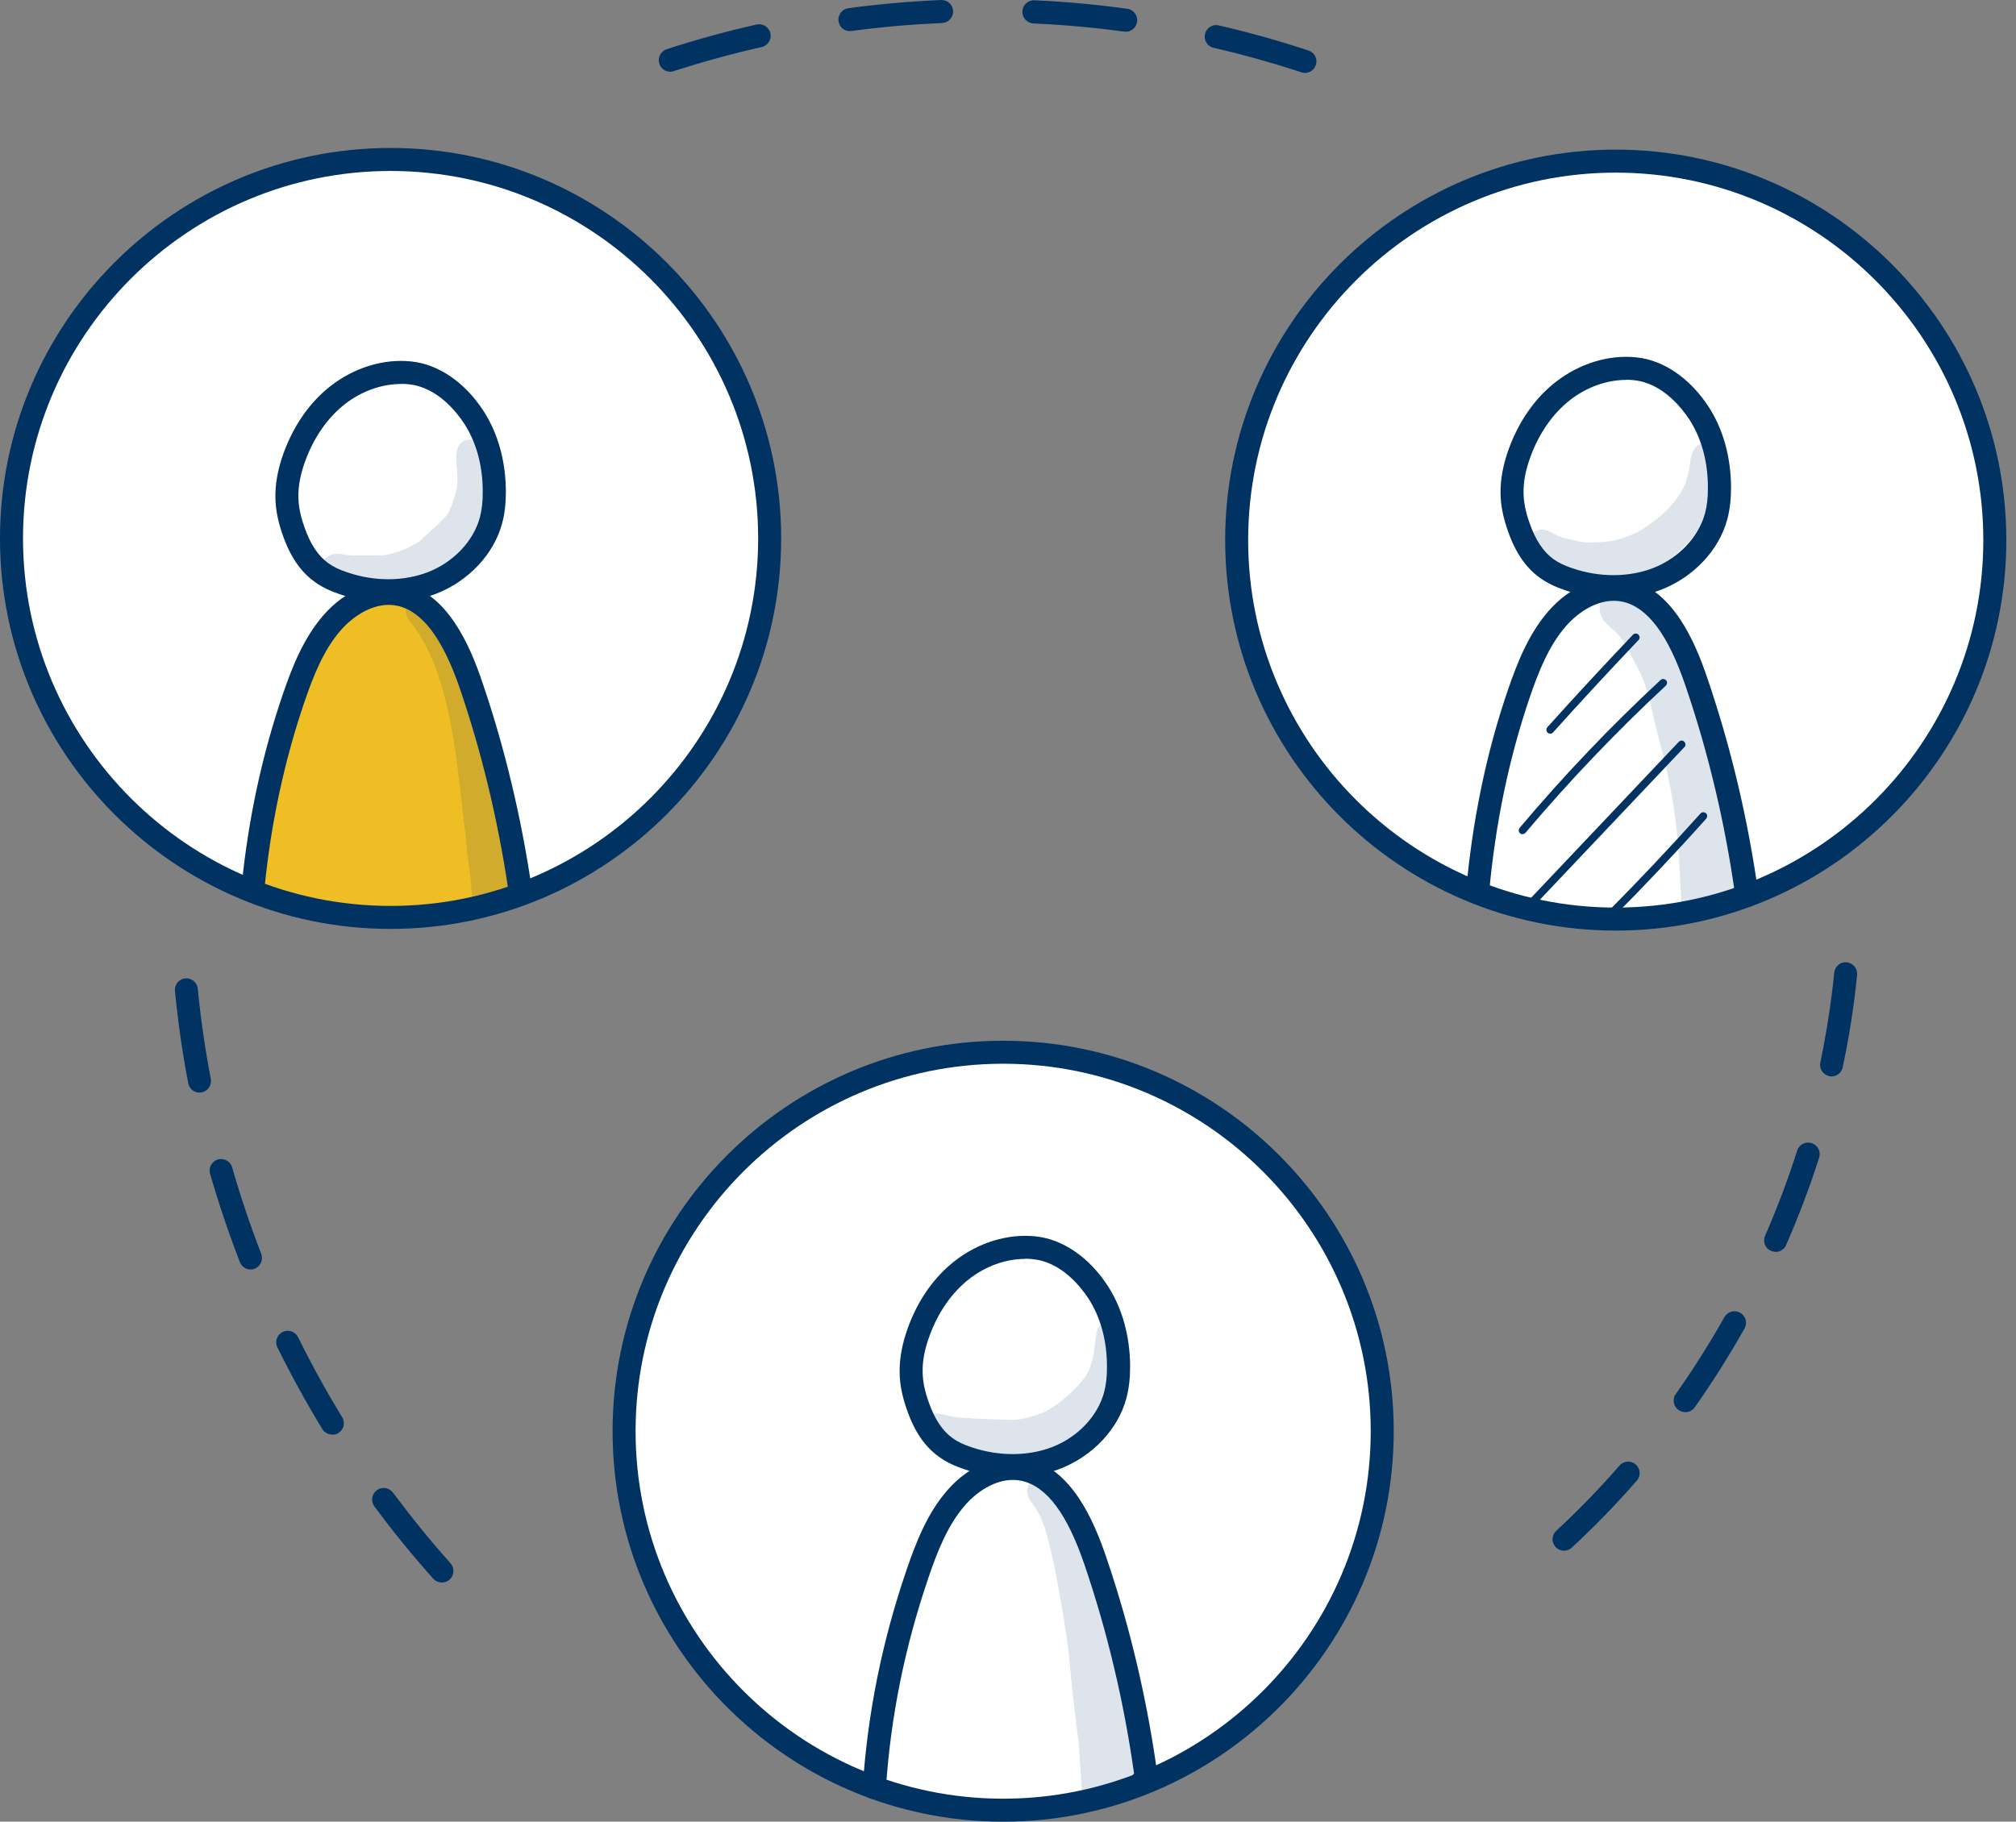
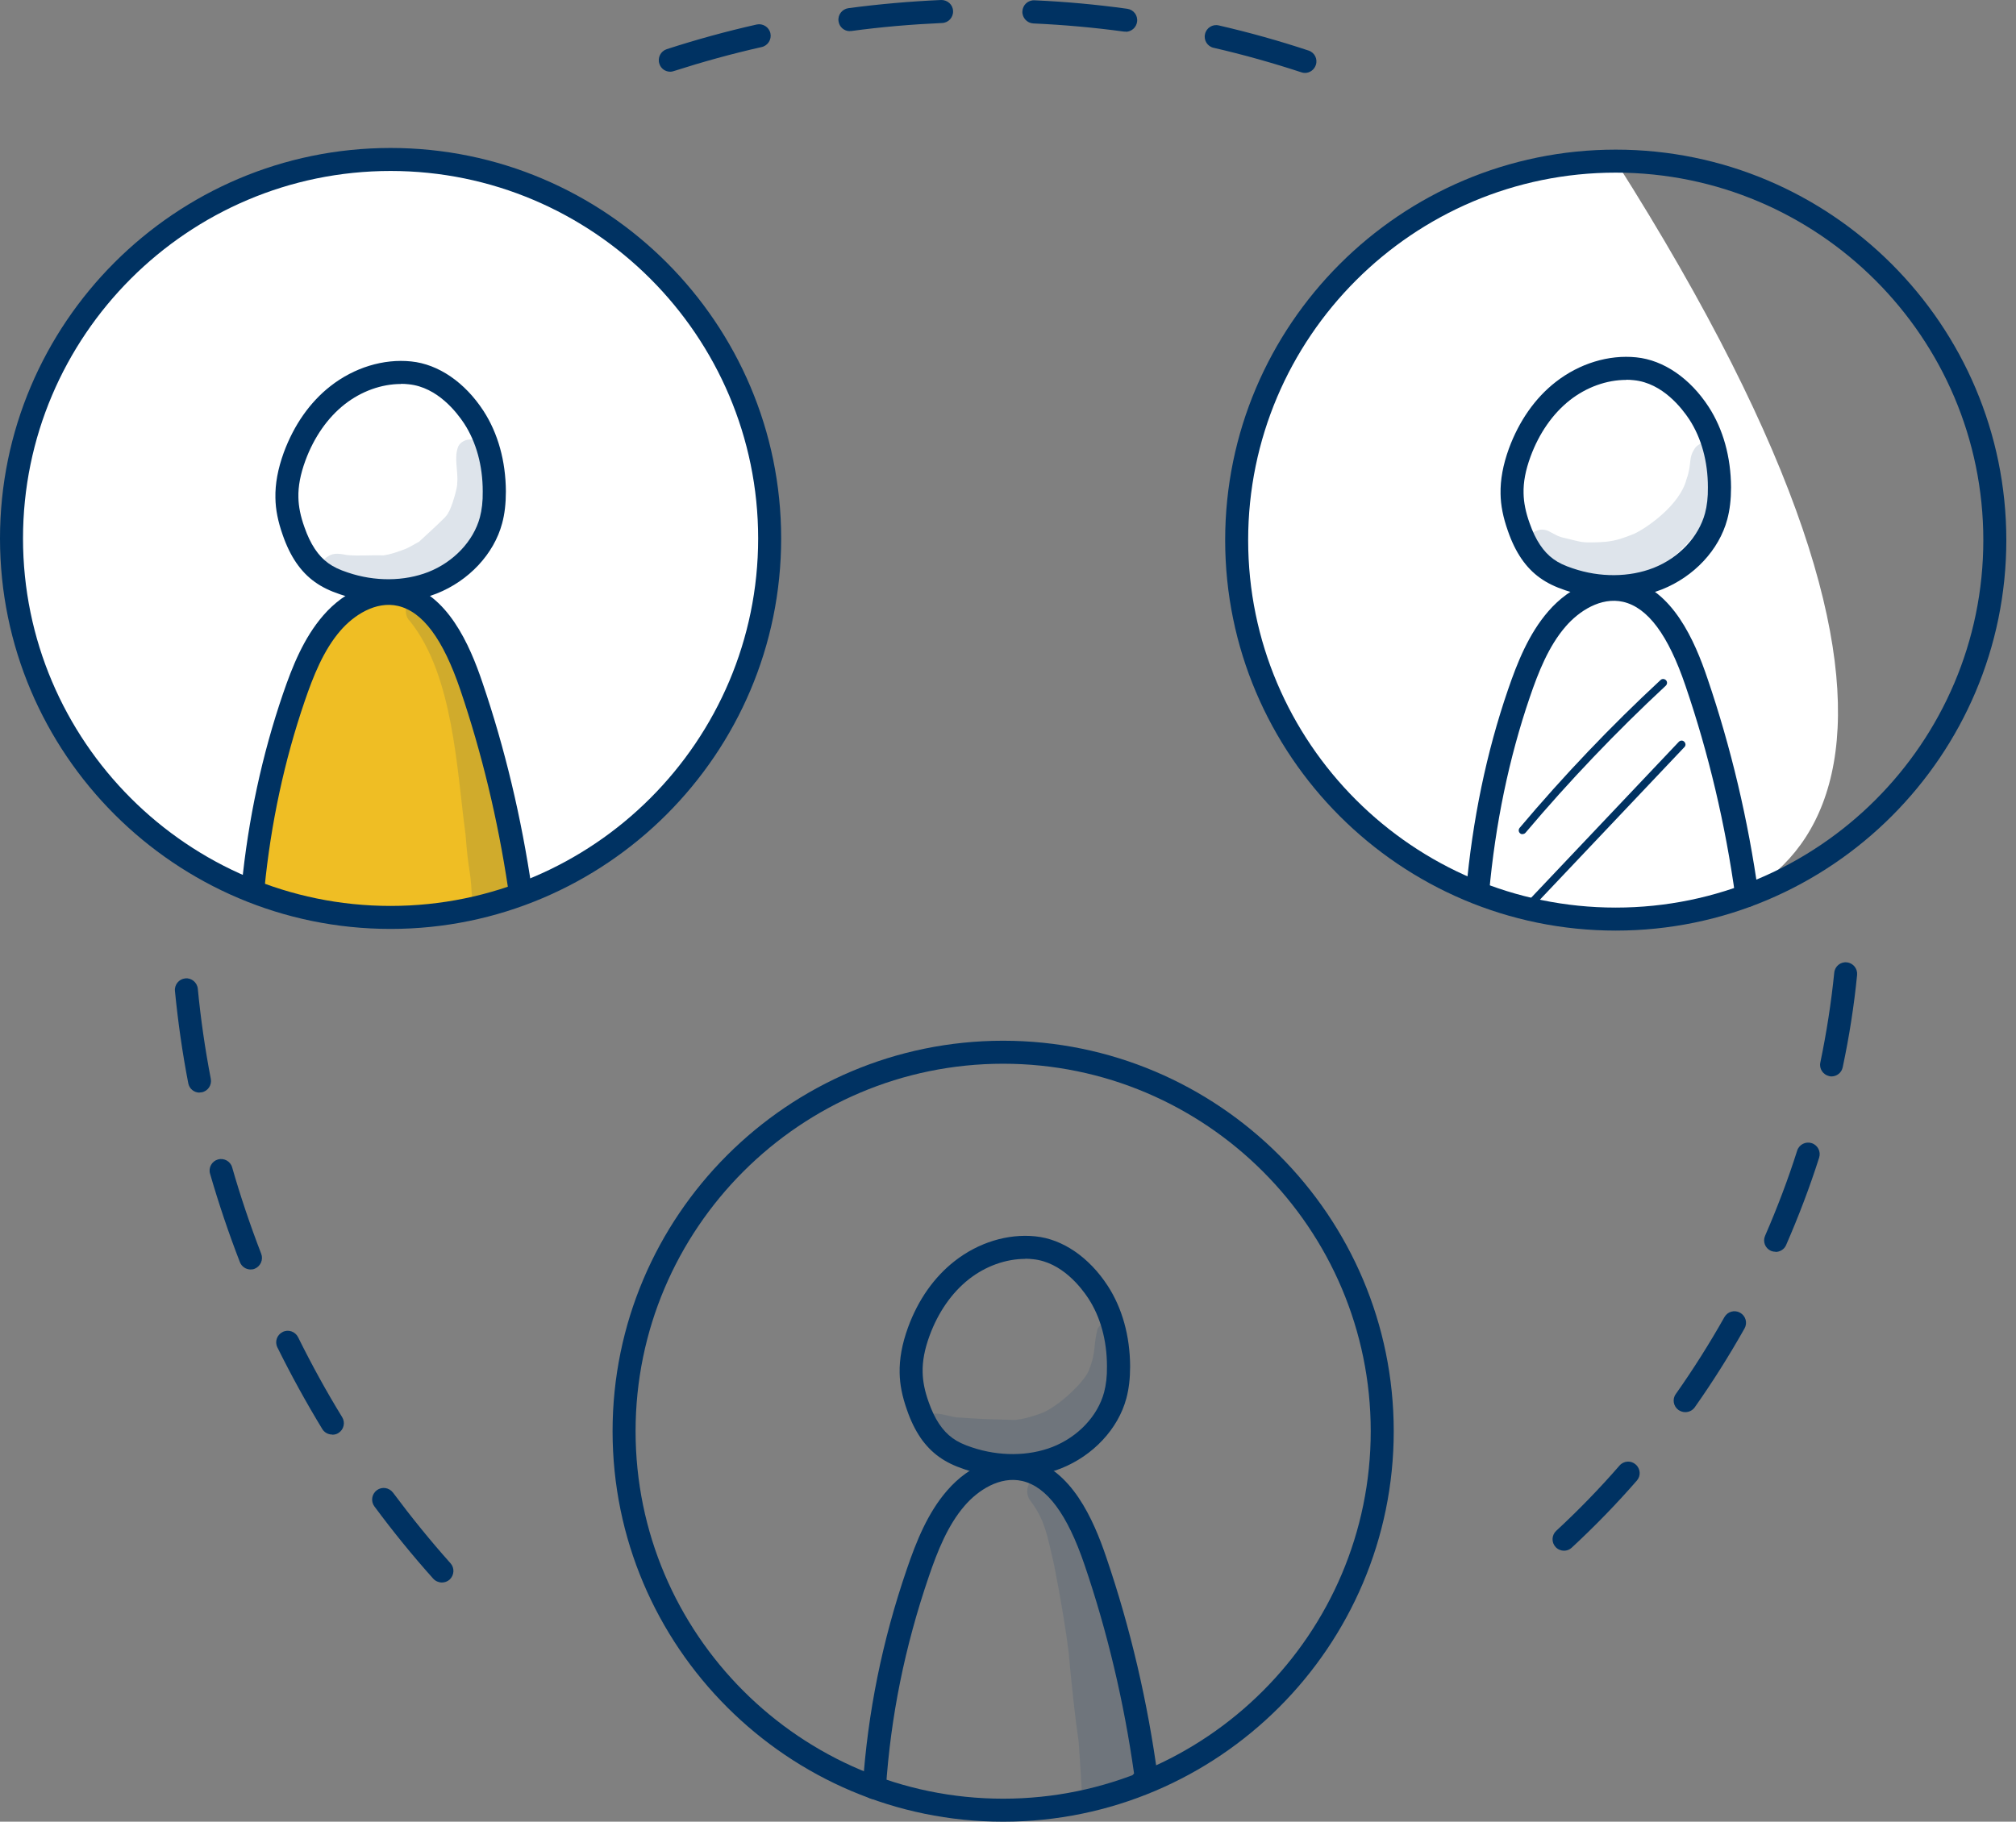
<svg xmlns="http://www.w3.org/2000/svg" width="104" height="94" viewBox="0 0 104 94" fill="none">
  <rect x="0" y="0" width="104" height="94" fill="#808080" stroke="none" />
-   <path d="M32.358 73.656C32.358 62.633 40.953 54.1 51.563 54.1C62.172 54.1 70.767 62.641 70.767 73.656C70.767 84.671 62.172 93.61 51.563 93.61C40.953 93.61 32.358 84.679 32.358 73.656Z" fill="white" />
  <g opacity="0.13">
    <path d="M57.715 68.628C57.551 68.16 56.856 68.129 56.622 68.558C56.388 69.479 56.551 69.753 56.192 70.65C56.044 71.189 54.803 72.399 53.921 72.836C53.741 72.938 52.695 73.297 52.25 73.266C50.728 73.227 50.579 73.219 49.307 73.133C48.917 73.07 48.518 72.914 48.128 72.945C47.222 73.024 47.137 74.39 48.011 74.616C49.205 74.882 50.033 75.334 50.611 75.342C51.86 75.459 53.179 75.498 54.334 74.936C55.63 74.202 56.637 72.945 57.262 71.611C57.527 70.705 57.871 69.565 57.722 68.636L57.715 68.628Z" fill="#003262" />
  </g>
  <g opacity="0.13">
    <path d="M55.162 85.35C55.146 85.241 55.131 85.124 55.115 85.015C55.232 86.654 55.513 89.019 55.646 89.886C55.724 90.963 55.786 92.048 55.849 93.126C56.403 92.938 56.95 92.735 57.504 92.54C57.816 92.423 58.136 92.314 58.449 92.197C58.597 92.142 58.737 92.08 58.886 92.025C58.886 91.978 58.87 91.916 58.862 91.869C58.792 91.018 58.339 87.52 57.777 85.397C57.075 82.758 56.388 80.089 55.38 77.536C55.256 77.27 55.099 77.013 54.92 76.779C54.709 76.544 54.569 76.209 54.249 76.107C53.491 75.74 52.672 76.677 53.117 77.388C53.905 78.418 54.007 79.16 54.373 80.729C54.74 82.587 55.014 84.281 55.139 85.343L55.162 85.35Z" fill="#003262" />
  </g>
  <path d="M45.099 92.837C45.099 92.837 45.075 92.837 45.06 92.837C44.732 92.813 44.482 92.532 44.505 92.204C44.763 88.371 45.505 84.687 46.785 80.955C47.269 79.542 47.855 78.067 48.861 76.911C50.017 75.576 51.602 74.944 52.999 75.264C55.271 75.787 56.418 78.426 57.074 80.37C58.315 84.007 59.213 87.848 59.736 91.767C59.775 92.048 59.611 92.314 59.346 92.407L59.12 92.486C58.807 92.587 58.471 92.423 58.37 92.111C58.3 91.892 58.354 91.666 58.503 91.51C57.98 87.809 57.121 84.187 55.95 80.752C55.06 78.129 54.006 76.716 52.734 76.419C51.578 76.154 50.446 76.903 49.767 77.692C48.893 78.699 48.362 80.042 47.917 81.345C46.676 84.975 45.95 88.559 45.7 92.29C45.676 92.603 45.419 92.845 45.106 92.845L45.099 92.837Z" fill="#003262" />
  <path d="M52.234 76.224C51.407 76.224 50.563 76.092 49.759 75.818C49.221 75.639 48.807 75.436 48.448 75.178C47.714 74.655 47.168 73.859 46.785 72.743C46.543 72.055 46.418 71.439 46.41 70.838C46.395 70.112 46.535 69.347 46.84 68.504C47.355 67.083 48.19 65.896 49.252 65.069C50.47 64.116 51.984 63.648 53.413 63.796C54.818 63.937 56.184 64.873 57.145 66.349C57.894 67.504 58.292 68.941 58.3 70.502C58.3 71.126 58.237 71.665 58.105 72.157C57.683 73.734 56.387 75.116 54.732 75.772C53.959 76.076 53.108 76.224 52.234 76.224ZM52.89 64.959C51.883 64.959 50.844 65.334 49.986 66.005C49.104 66.7 48.401 67.707 47.956 68.917C47.698 69.62 47.581 70.237 47.597 70.814C47.605 71.283 47.706 71.79 47.909 72.352C48.214 73.227 48.62 73.835 49.143 74.21C49.4 74.397 49.713 74.546 50.142 74.686C51.539 75.155 53.054 75.147 54.295 74.663C55.607 74.148 56.629 73.07 56.957 71.845C57.059 71.462 57.113 71.017 57.105 70.502C57.105 69.167 56.77 67.957 56.145 66.997C55.778 66.442 54.779 65.123 53.288 64.975C53.155 64.959 53.023 64.951 52.89 64.951V64.959Z" fill="#003262" />
  <path d="M51.75 94C40.641 94 31.601 84.96 31.601 73.851C31.601 62.742 40.641 53.702 51.75 53.702C62.859 53.702 71.899 62.742 71.899 73.851C71.899 84.96 62.859 94 51.75 94ZM51.75 54.889C41.297 54.889 32.788 63.398 32.788 73.851C32.788 84.304 41.297 92.813 51.75 92.813C62.203 92.813 70.712 84.304 70.712 73.851C70.712 63.398 62.203 54.889 51.75 54.889Z" fill="#003262" />
-   <path d="M64.225 27.675C64.225 16.652 72.742 8.314 83.344 8.314C93.945 8.314 102.634 16.652 102.634 27.675C102.634 38.698 94.039 47.629 83.43 47.629C72.82 47.629 64.225 38.698 64.225 27.675Z" fill="white" />
+   <path d="M64.225 27.675C64.225 16.652 72.742 8.314 83.344 8.314C102.634 38.698 94.039 47.629 83.43 47.629C72.82 47.629 64.225 38.698 64.225 27.675Z" fill="white" />
  <path d="M90.112 46.809C89.823 46.809 89.566 46.59 89.526 46.294C89.011 42.554 88.145 38.885 86.95 35.388C86.06 32.765 85.006 31.352 83.734 31.055C82.579 30.79 81.447 31.539 80.767 32.328C79.893 33.335 79.362 34.677 78.917 35.981C77.848 39.111 77.137 42.515 76.817 46.091C76.786 46.419 76.489 46.66 76.169 46.629C75.841 46.598 75.599 46.309 75.631 45.981C75.959 42.312 76.684 38.815 77.793 35.591C78.277 34.178 78.863 32.71 79.87 31.547C81.025 30.212 82.61 29.58 84.007 29.9C86.279 30.423 87.427 33.061 88.082 35.005C89.3 38.573 90.182 42.312 90.713 46.13C90.76 46.458 90.534 46.754 90.206 46.801C90.174 46.801 90.151 46.801 90.12 46.801L90.112 46.809Z" fill="#003262" />
-   <path d="M79.971 37.855C79.925 37.855 79.878 37.839 79.839 37.808C79.761 37.737 79.753 37.613 79.823 37.527C81.267 35.919 82.758 34.31 84.242 32.749C84.32 32.671 84.445 32.671 84.523 32.749C84.601 32.827 84.609 32.952 84.523 33.03C83.039 34.592 81.556 36.192 80.112 37.8C80.073 37.847 80.018 37.862 79.964 37.862L79.971 37.855Z" fill="#003262" />
  <path d="M78.542 43.046C78.496 43.046 78.449 43.031 78.418 42.999C78.332 42.929 78.324 42.804 78.394 42.718C80.65 40.041 83.094 37.472 85.662 35.091C85.74 35.013 85.865 35.021 85.943 35.099C86.021 35.177 86.013 35.302 85.935 35.38C83.383 37.753 80.947 40.306 78.699 42.968C78.659 43.015 78.605 43.038 78.55 43.038L78.542 43.046Z" fill="#003262" />
  <path d="M78.816 46.981C78.769 46.981 78.714 46.965 78.683 46.926C78.605 46.848 78.597 46.723 78.683 46.645L86.607 38.276C86.685 38.198 86.81 38.19 86.888 38.276C86.966 38.354 86.974 38.479 86.888 38.557L78.964 46.926C78.925 46.965 78.871 46.988 78.824 46.988L78.816 46.981Z" fill="#003262" />
-   <path d="M83.032 47.433C82.985 47.433 82.93 47.418 82.891 47.379C82.813 47.301 82.813 47.176 82.891 47.098C84.538 45.443 86.162 43.717 87.723 41.977C87.794 41.898 87.919 41.891 88.004 41.961C88.082 42.031 88.09 42.156 88.02 42.242C86.459 43.991 84.827 45.716 83.172 47.379C83.133 47.418 83.086 47.433 83.032 47.433Z" fill="#003262" />
  <g opacity="0.13">
    <path d="M88.691 23.069C88.371 22.741 87.801 22.741 87.481 23.069C87.052 23.646 87.317 23.842 86.997 24.747C86.654 26.067 84.944 27.253 84.288 27.55C83.305 27.948 82.984 27.948 82.477 27.979C81.493 28.011 81.665 27.979 80.58 27.729C80.307 27.636 80.447 27.698 79.94 27.433C79.768 27.331 79.55 27.3 79.354 27.355C78.722 27.503 78.597 28.44 79.175 28.752C82.461 30.969 85.654 30.329 88.035 26.785C88.496 25.973 88.816 25.067 88.902 24.131C88.964 23.764 89.011 23.334 88.707 23.061L88.691 23.069Z" fill="#003262" />
  </g>
  <g opacity="0.13">
-     <path d="M85.522 37.909C86.443 41.321 86.576 42.984 86.732 46.52C86.755 46.668 86.771 46.809 86.794 46.957C86.794 47.012 86.802 47.074 86.81 47.129C87.114 47.09 87.419 47.051 87.723 47.012C88.262 46.887 88.801 46.746 89.332 46.606C89.534 46.504 89.737 46.403 89.94 46.301C89.823 45.45 89.644 44.607 89.456 43.764C88.785 40.134 88.34 36.34 86.529 33.061C85.99 31.961 85.295 30.829 84.195 30.228C83.024 29.673 81.946 31.289 82.875 32.187C83.851 33.069 83.672 32.921 84.296 34.123C85.03 35.388 85.046 36.059 85.522 37.909Z" fill="#003262" />
-   </g>
+     </g>
  <path d="M83.234 30.868C82.407 30.868 81.564 30.735 80.759 30.462C80.221 30.282 79.807 30.079 79.448 29.822C78.714 29.299 78.168 28.502 77.785 27.386C77.543 26.699 77.418 26.082 77.41 25.481C77.395 24.755 77.535 23.99 77.84 23.147C78.363 21.726 79.19 20.54 80.252 19.712C81.47 18.76 82.984 18.291 84.413 18.439C85.818 18.58 87.184 19.517 88.144 20.992C88.894 22.148 89.292 23.584 89.3 25.145C89.3 25.77 89.237 26.309 89.105 26.8C88.683 28.377 87.387 29.759 85.732 30.415C84.959 30.719 84.109 30.868 83.234 30.868ZM83.89 19.603C82.883 19.603 81.844 19.977 80.986 20.649C80.104 21.344 79.401 22.351 78.956 23.561C78.698 24.263 78.581 24.88 78.597 25.458C78.605 25.926 78.706 26.433 78.909 26.996C79.214 27.87 79.62 28.479 80.143 28.854C80.4 29.041 80.713 29.189 81.142 29.33C82.539 29.806 84.054 29.79 85.295 29.306C86.607 28.791 87.629 27.706 87.957 26.488C88.059 26.106 88.113 25.661 88.106 25.145C88.106 23.811 87.77 22.601 87.145 21.64C86.778 21.086 85.779 19.767 84.288 19.618C84.155 19.603 84.023 19.595 83.89 19.595V19.603Z" fill="#003262" />
  <path d="M83.352 48.019C72.243 48.019 63.203 38.979 63.203 27.87C63.203 16.761 72.243 7.721 83.352 7.721C94.46 7.721 103.501 16.761 103.501 27.87C103.501 38.979 94.46 48.019 83.352 48.019ZM83.352 8.908C72.898 8.908 64.389 17.417 64.389 27.87C64.389 38.323 72.898 46.832 83.352 46.832C93.805 46.832 102.314 38.323 102.314 27.87C102.314 17.417 93.805 8.908 83.352 8.908Z" fill="#003262" />
  <path d="M20.282 47.629C31.172 47.629 40.001 38.695 40.001 27.675C40.001 16.655 31.172 7.721 20.282 7.721C9.391 7.721 0.562 16.655 0.562 27.675C0.562 38.695 9.391 47.629 20.282 47.629Z" fill="white" />
  <path d="M20.695 47.254C22.116 47.254 23.513 47.074 24.879 46.692C25.434 46.535 25.98 46.356 26.503 46.13C25.91 42.297 25.012 38.534 23.841 34.865C23.287 33.139 22.42 31.188 20.656 30.782C19.477 30.516 18.228 31.078 17.385 31.953C16.55 32.827 16.05 33.967 15.613 35.099C14.301 38.518 13.435 42.109 13.021 45.747C15.441 46.684 18.127 47.246 20.695 47.246V47.254Z" fill="#EFBE24" />
  <path d="M26.761 46.621C26.535 46.621 26.324 46.497 26.223 46.278C26.152 46.122 26.152 45.958 26.207 45.81C25.676 42.273 24.849 38.838 23.748 35.599C22.858 32.975 21.804 31.562 20.531 31.266C19.384 31 18.244 31.75 17.565 32.538C16.691 33.545 16.16 34.888 15.715 36.192C14.669 39.252 13.974 42.492 13.646 45.825C13.615 46.153 13.318 46.387 12.998 46.356C12.67 46.325 12.436 46.036 12.467 45.708C12.803 42.281 13.521 38.947 14.598 35.801C15.082 34.388 15.668 32.921 16.675 31.758C17.83 30.423 19.415 29.79 20.812 30.11C23.084 30.633 24.232 33.272 24.887 35.216C26.043 38.604 26.902 42.203 27.44 45.903C27.479 46.161 27.347 46.411 27.105 46.528L27.019 46.567C26.941 46.606 26.855 46.621 26.769 46.621H26.761Z" fill="#003262" />
  <g opacity="0.13">
    <path d="M24.919 23.108C24.731 22.569 23.919 22.53 23.646 23.022C23.396 23.623 23.654 24.31 23.584 24.95C23.623 25.067 23.303 26.223 23.123 26.457C23.061 26.566 23.178 26.402 23.217 26.355C23.162 26.418 23.084 26.535 23.029 26.605C23.006 26.637 22.975 26.668 22.951 26.699C22.522 27.128 22.069 27.534 21.624 27.948C20.828 28.401 21.007 28.291 20.328 28.534C20.149 28.588 19.977 28.627 19.79 28.658C19.774 28.658 19.766 28.658 19.743 28.658C19.142 28.635 18.541 28.697 17.939 28.643C17.916 28.643 17.892 28.643 17.877 28.635C17.565 28.58 17.237 28.51 16.948 28.69C16.284 29.049 16.417 30.134 17.159 30.313C17.971 30.516 18.806 30.774 19.649 30.696C20.695 30.602 21.663 30.11 22.553 29.587C25.004 28.331 25.629 25.114 24.911 23.108H24.919Z" fill="#003262" />
  </g>
  <g opacity="0.13">
    <path d="M24.013 43.03C24.169 45.076 24.255 44.717 24.333 46.059C24.357 46.309 24.372 46.567 24.38 46.817C24.544 46.778 24.716 46.746 24.88 46.7C25.52 46.52 26.152 46.309 26.761 46.036C26.855 45.997 26.948 45.95 27.042 45.895C26.878 44.951 26.691 43.928 26.48 43.015C26.051 41.063 25.543 39.143 24.942 37.238C24.443 35.583 23.99 33.897 23.194 32.351C22.983 31.922 22.709 31.523 22.405 31.157C22.241 30.93 21.999 30.735 21.703 30.743C21.039 30.719 20.672 31.602 21.156 32.062C23.396 34.865 23.56 39.728 24.013 43.038V43.03Z" fill="#003262" />
  </g>
  <path d="M20.032 31.078C19.204 31.078 18.361 30.946 17.557 30.672C17.018 30.493 16.604 30.29 16.245 30.032C15.511 29.509 14.965 28.713 14.582 27.597C14.34 26.91 14.216 26.293 14.208 25.692C14.192 24.966 14.333 24.201 14.637 23.358C15.16 21.937 15.988 20.75 17.049 19.923C18.267 18.97 19.782 18.502 21.21 18.65C22.616 18.791 23.982 19.728 24.942 21.203C25.691 22.358 26.089 23.795 26.097 25.356C26.097 25.981 26.035 26.527 25.902 27.011C25.48 28.588 24.185 29.97 22.53 30.626C21.757 30.93 20.906 31.078 20.032 31.078ZM20.687 19.814C19.68 19.814 18.642 20.188 17.783 20.86C16.901 21.554 16.198 22.561 15.753 23.771C15.496 24.474 15.379 25.091 15.394 25.669C15.402 26.137 15.504 26.644 15.707 27.206C16.011 28.081 16.417 28.69 16.94 29.064C17.198 29.252 17.51 29.4 17.939 29.541C19.337 30.017 20.851 30.001 22.092 29.517C23.404 29.002 24.427 27.917 24.755 26.699C24.856 26.316 24.911 25.879 24.903 25.356C24.903 24.021 24.567 22.811 23.943 21.851C23.576 21.297 22.576 19.977 21.085 19.829C20.953 19.814 20.82 19.806 20.687 19.806V19.814Z" fill="#003262" />
  <path d="M20.149 47.933C9.04 47.933 0 38.893 0 27.784C0 16.675 9.04 7.635 20.149 7.635C31.258 7.635 40.298 16.675 40.298 27.784C40.298 38.893 31.258 47.933 20.149 47.933ZM20.149 8.822C9.696 8.822 1.187 17.331 1.187 27.784C1.187 38.237 9.696 46.746 20.149 46.746C30.602 46.746 39.111 38.237 39.111 27.784C39.111 17.331 30.602 8.822 20.149 8.822Z" fill="#003262" />
  <path d="M22.796 81.658C22.632 81.658 22.468 81.587 22.351 81.463C21.289 80.276 20.266 79.019 19.314 77.731C19.119 77.466 19.173 77.099 19.439 76.896C19.704 76.7 20.071 76.755 20.274 77.02C21.211 78.277 22.202 79.503 23.241 80.666C23.459 80.908 23.436 81.283 23.194 81.509C23.077 81.611 22.936 81.658 22.796 81.658ZM17.136 74.023C16.933 74.023 16.738 73.921 16.628 73.742C15.801 72.383 15.02 70.963 14.31 69.526C14.162 69.23 14.286 68.878 14.583 68.73C14.872 68.582 15.231 68.706 15.379 69.003C16.074 70.408 16.831 71.79 17.651 73.125C17.823 73.406 17.737 73.773 17.456 73.945C17.362 74.007 17.253 74.031 17.144 74.031L17.136 74.023ZM12.928 65.506C12.694 65.506 12.467 65.365 12.374 65.123C11.796 63.632 11.281 62.102 10.836 60.564C10.742 60.252 10.93 59.916 11.242 59.83C11.554 59.737 11.89 59.924 11.976 60.236C12.405 61.735 12.912 63.234 13.475 64.694C13.592 64.998 13.443 65.342 13.139 65.467C13.069 65.498 12.998 65.506 12.92 65.506H12.928ZM10.297 56.38C10.016 56.38 9.766 56.185 9.712 55.896C9.407 54.319 9.181 52.718 9.025 51.134C8.993 50.806 9.235 50.517 9.556 50.486C9.876 50.447 10.172 50.697 10.204 51.017C10.352 52.562 10.578 54.131 10.875 55.669C10.937 55.989 10.726 56.302 10.406 56.364C10.367 56.364 10.328 56.372 10.297 56.372V56.38Z" fill="#003262" />
  <path d="M67.325 3.763C67.262 3.763 67.2 3.755 67.137 3.732C65.662 3.248 64.139 2.818 62.609 2.467C62.289 2.397 62.086 2.077 62.164 1.757C62.235 1.437 62.555 1.234 62.875 1.312C64.436 1.671 65.997 2.108 67.504 2.608C67.816 2.709 67.988 3.045 67.879 3.357C67.793 3.607 67.567 3.763 67.317 3.763H67.325ZM34.576 3.701C34.326 3.701 34.092 3.544 34.014 3.287C33.912 2.975 34.084 2.639 34.396 2.537C35.911 2.046 37.472 1.616 39.033 1.265C39.353 1.195 39.673 1.398 39.744 1.718C39.814 2.038 39.611 2.358 39.291 2.428C37.761 2.772 36.239 3.193 34.755 3.669C34.693 3.693 34.63 3.701 34.576 3.701ZM58.074 1.632C58.074 1.632 58.019 1.632 57.996 1.632C56.45 1.421 54.873 1.28 53.312 1.21C52.984 1.195 52.726 0.914 52.742 0.586C52.757 0.258 53.031 0 53.366 0.016C54.967 0.086 56.575 0.234 58.152 0.453C58.48 0.5 58.706 0.796 58.659 1.124C58.62 1.421 58.362 1.64 58.074 1.64V1.632ZM43.842 1.608C43.545 1.608 43.296 1.39 43.257 1.093C43.21 0.765 43.444 0.469 43.764 0.422C45.349 0.211 46.957 0.07 48.55 0C48.877 -0.008 49.158 0.242 49.166 0.57C49.182 0.898 48.924 1.179 48.596 1.187C47.035 1.257 45.458 1.39 43.912 1.601C43.889 1.601 43.858 1.601 43.834 1.601L43.842 1.608Z" fill="#003262" />
  <path d="M80.689 80.018C80.533 80.018 80.369 79.956 80.252 79.831C80.026 79.589 80.041 79.214 80.284 78.988C81.423 77.934 82.524 76.802 83.547 75.623C83.765 75.373 84.14 75.35 84.382 75.569C84.632 75.787 84.655 76.162 84.437 76.404C83.383 77.614 82.251 78.777 81.08 79.862C80.963 79.972 80.822 80.018 80.674 80.018H80.689ZM86.935 72.867C86.818 72.867 86.701 72.828 86.591 72.758C86.326 72.571 86.256 72.196 86.451 71.931C87.349 70.658 88.192 69.323 88.957 67.965C89.121 67.676 89.48 67.575 89.769 67.738C90.057 67.902 90.159 68.261 89.995 68.55C89.207 69.948 88.348 71.314 87.427 72.618C87.309 72.781 87.13 72.867 86.943 72.867H86.935ZM91.595 64.592C91.517 64.592 91.439 64.577 91.361 64.546C91.057 64.413 90.924 64.061 91.057 63.765C91.681 62.328 92.243 60.853 92.712 59.37C92.813 59.057 93.149 58.886 93.461 58.987C93.773 59.089 93.945 59.424 93.844 59.737C93.36 61.259 92.782 62.773 92.142 64.241C92.048 64.468 91.822 64.6 91.595 64.6V64.592ZM94.492 55.544C94.453 55.544 94.413 55.544 94.367 55.529C94.047 55.459 93.836 55.146 93.906 54.826C94.226 53.288 94.468 51.735 94.624 50.189C94.656 49.861 94.952 49.619 95.272 49.658C95.6 49.69 95.834 49.986 95.803 50.306C95.647 51.891 95.397 53.491 95.061 55.068C95.007 55.349 94.757 55.544 94.484 55.544H94.492Z" fill="#003262" />
</svg>